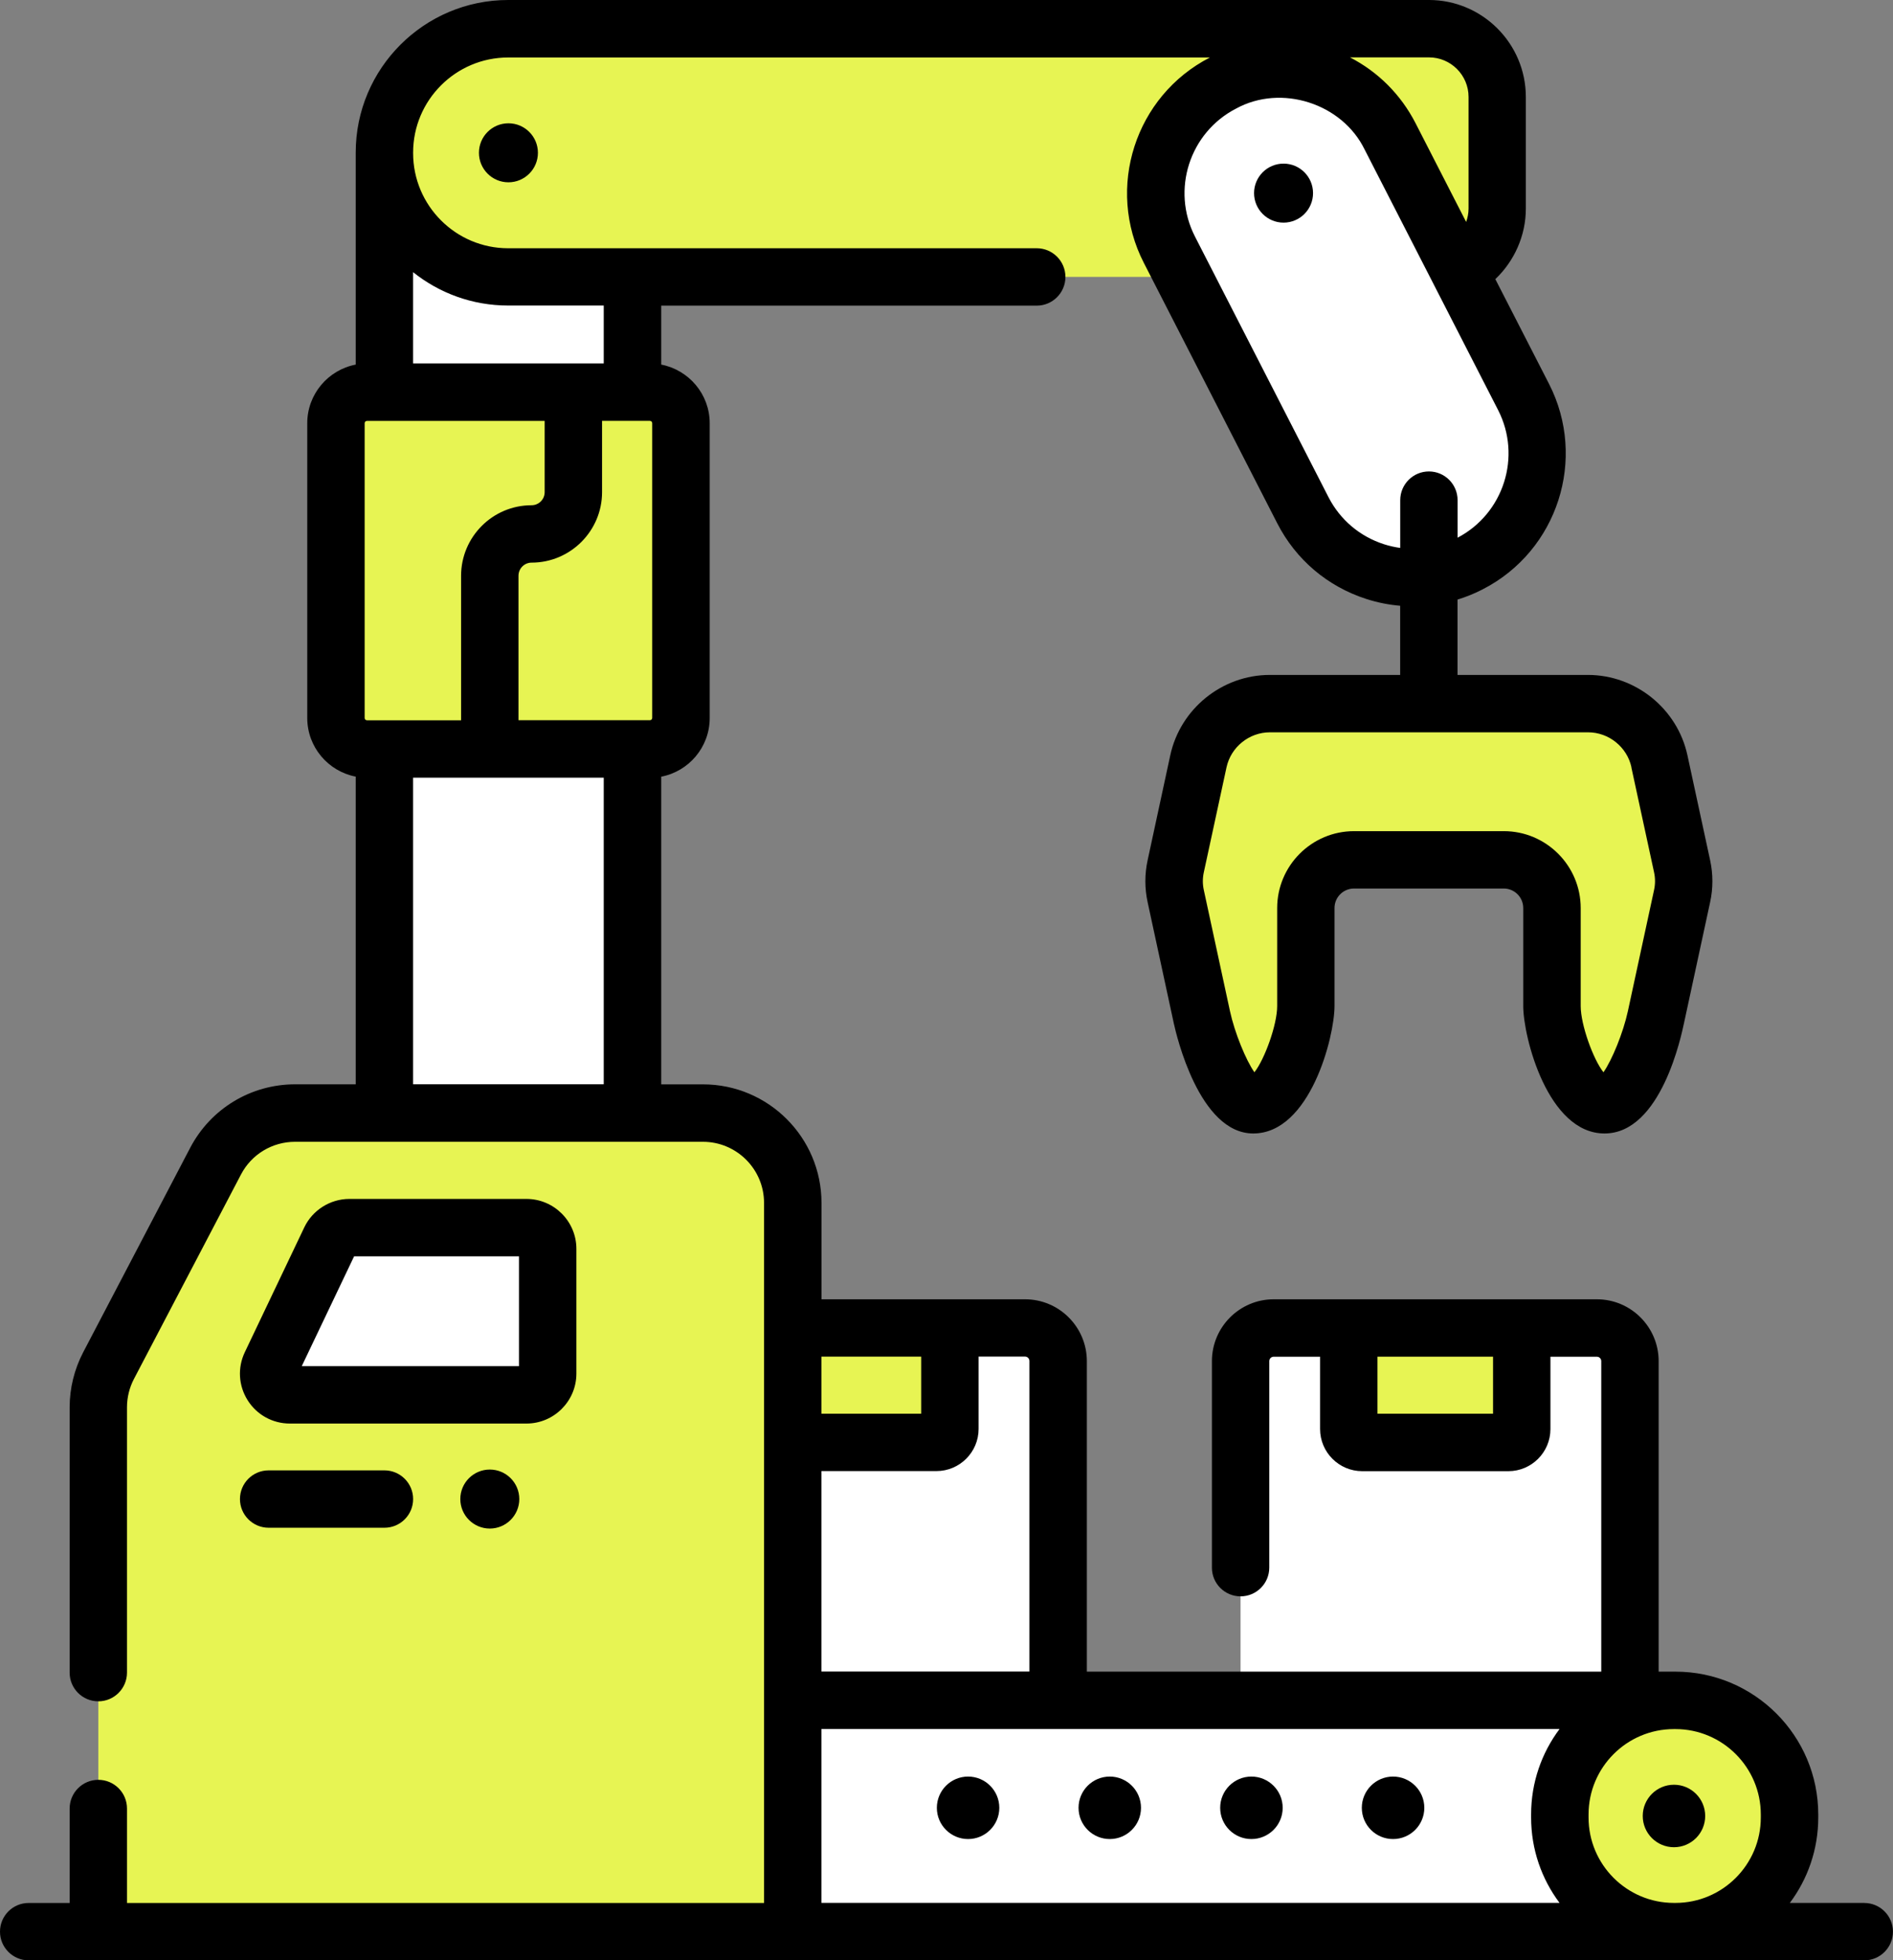
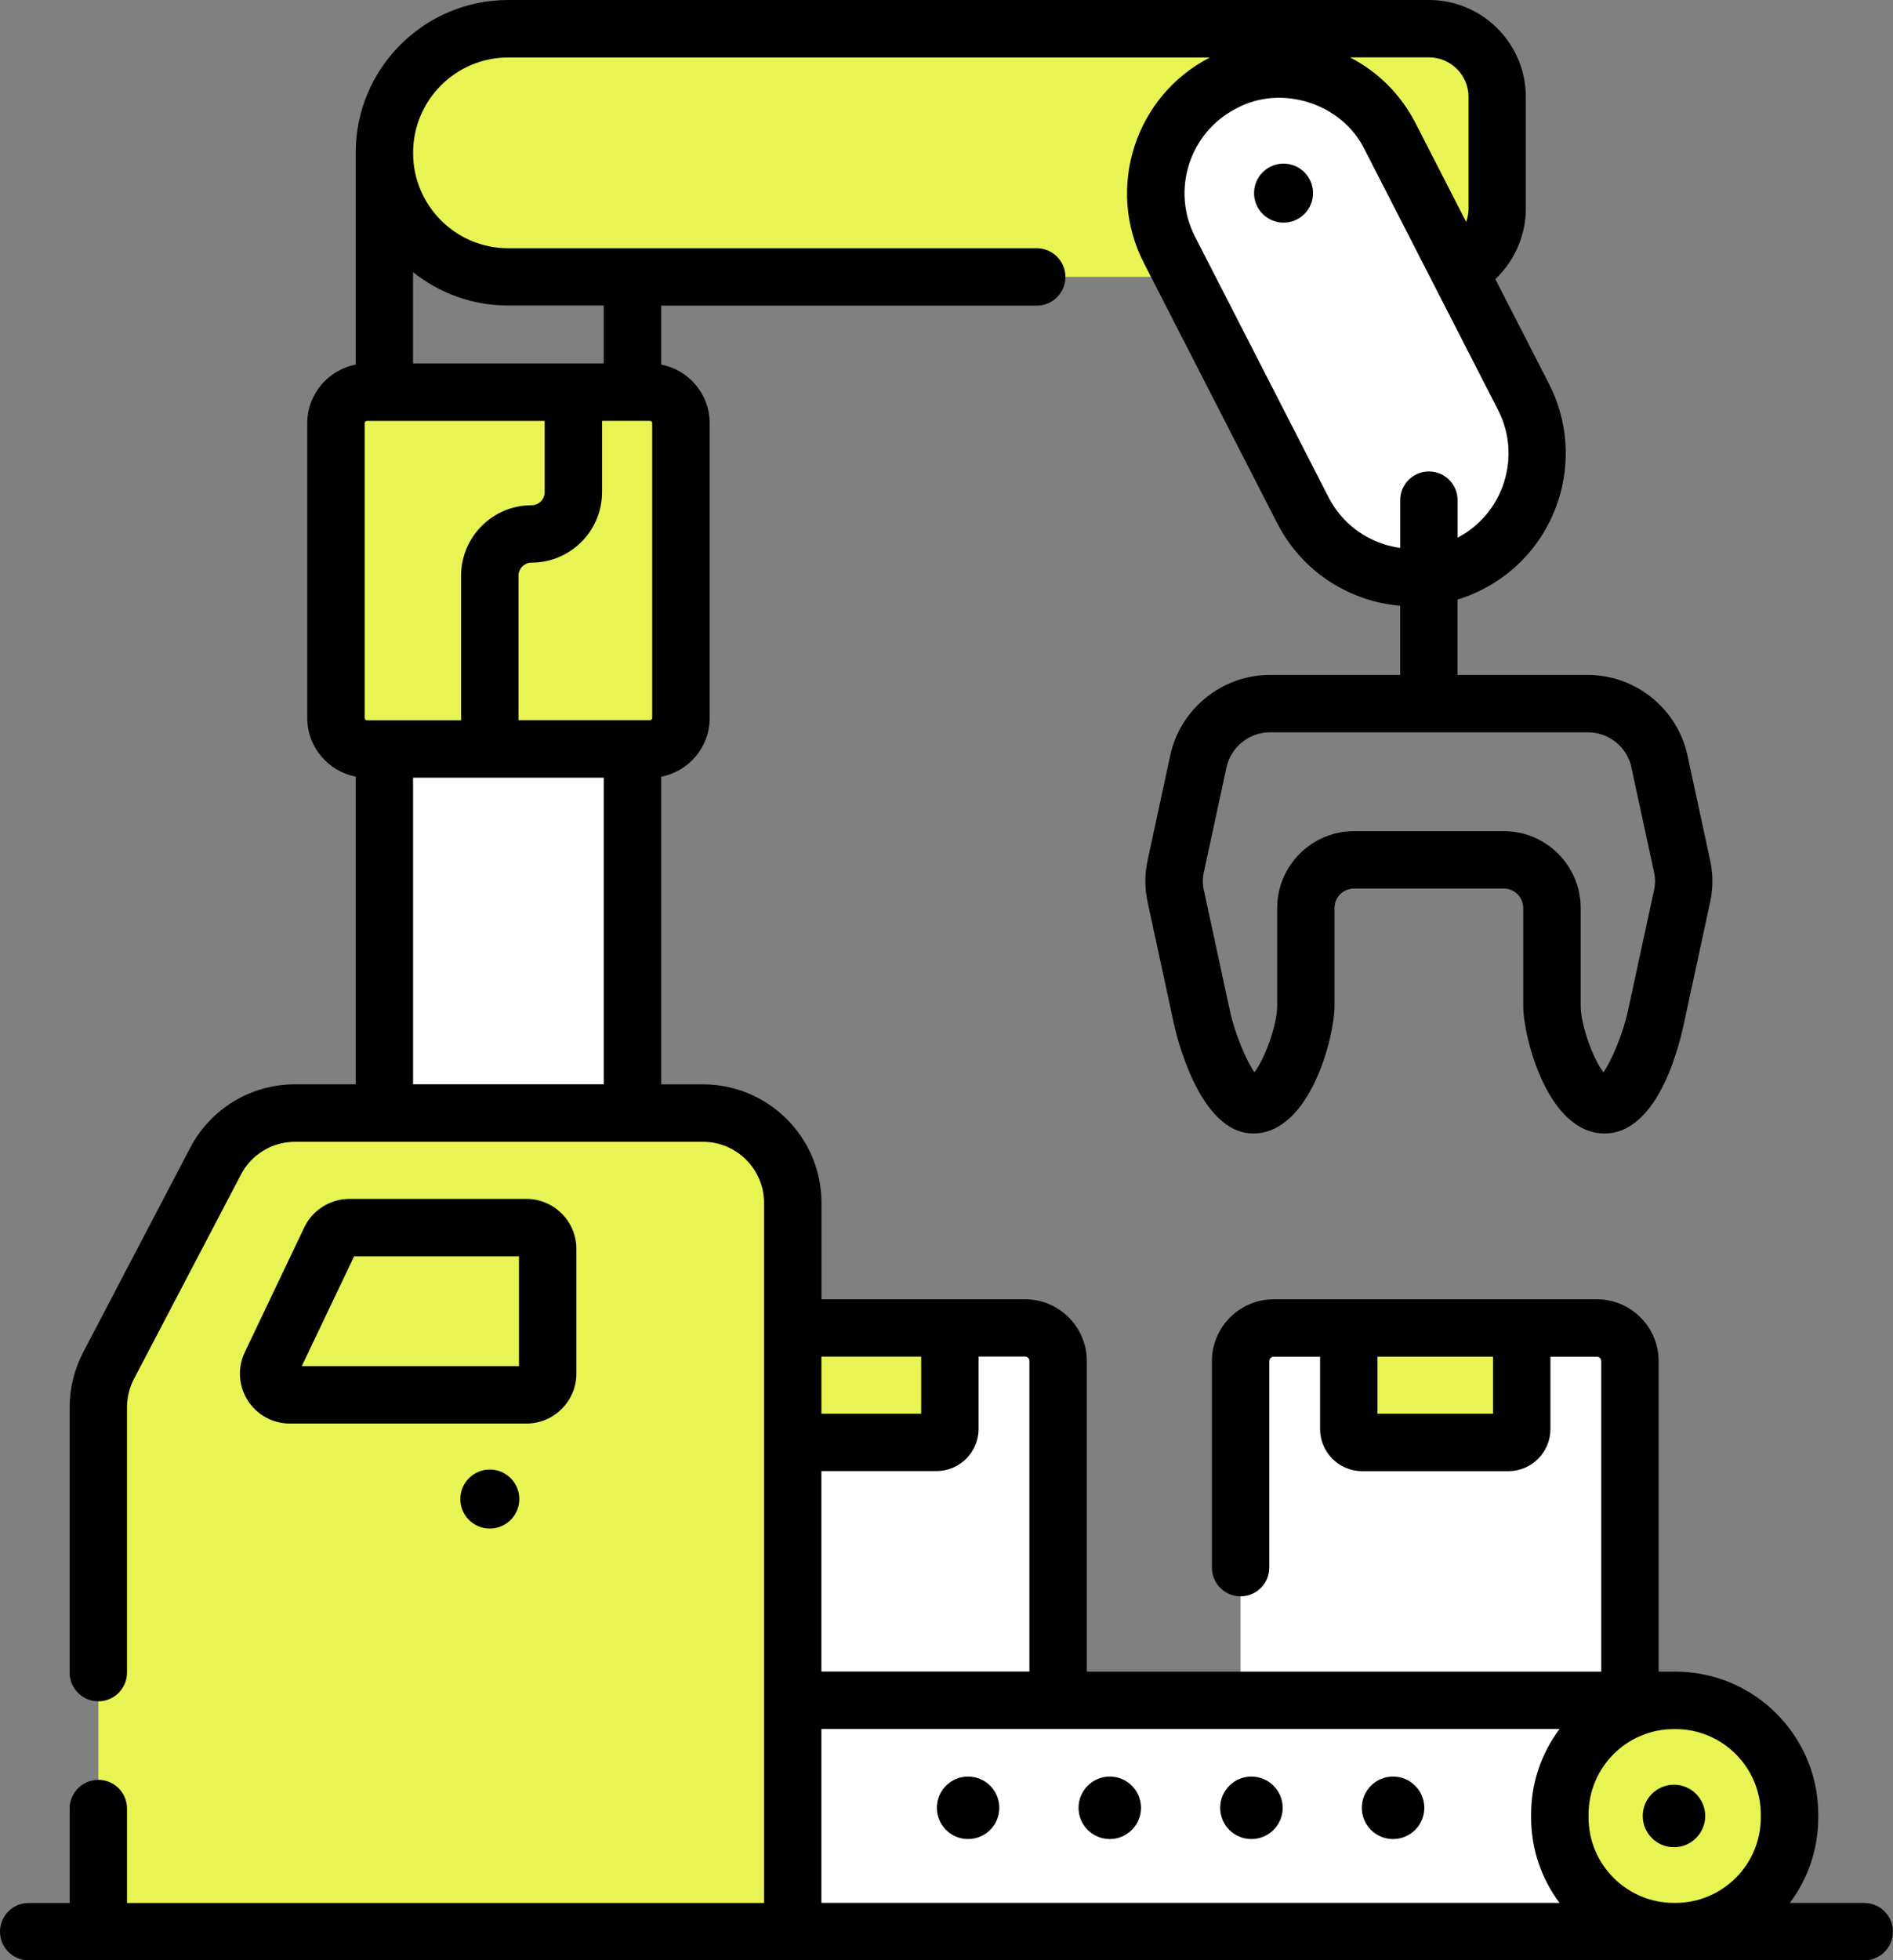
<svg xmlns="http://www.w3.org/2000/svg" id="Layer_1" viewBox="0 0 371.02 384">
  <rect x="0" y="0" width="371.02" height="384" fill="#808080" stroke="none" />
  <defs>
    <style>.cls-1{fill:#e7f453;}.cls-2{fill:#fff;}</style>
  </defs>
  <rect class="cls-2" x="75.35" y="135.35" width="48.62" height="106.87" />
  <path class="cls-2" d="m328.38,378.38H59.18c-12.35,0-22.36-10.01-22.36-22.36v-.59c0-12.35,10.01-22.36,22.36-22.36h269.21c12.35,0,22.36,10.01,22.36,22.36v.59c0,12.35-10.01,22.36-22.36,22.36h0Zm0,0" />
  <path class="cls-2" d="m207.39,266.62v66.45h-76.32v-66.45c0-3.59,2.91-6.49,6.49-6.49h63.34c3.59,0,6.49,2.91,6.49,6.49h0Zm0,0" />
  <path class="cls-1" d="m186.18,260.12v19.79c0,1.45-1.18,2.63-2.63,2.63h-31.27v-22.42h33.9Zm0,0" />
  <path class="cls-2" d="m319.46,266.62v66.45h-76.32v-66.45c0-3.59,2.91-6.49,6.49-6.49h63.34c3.58,0,6.49,2.91,6.49,6.49h0Zm0,0" />
  <path class="cls-1" d="m298.25,260.12v19.79c0,1.45-1.18,2.63-2.63,2.63h-28.64c-1.45,0-2.63-1.18-2.63-2.63v-19.79h33.9Zm0,0" />
  <path class="cls-1" d="m155.38,378.38H19.27v-102.71c0-2.84.69-5.64,2.01-8.16l20.97-40.05c3.04-5.8,9.04-9.43,15.59-9.43h79.95c9.72,0,17.59,7.88,17.59,17.59v142.75Zm0,0" />
-   <path class="cls-2" d="m123.97,83.02h-48.62V29.88c0-13.39,10.86-24.25,24.25-24.25h.1c13.4,0,24.25,10.86,24.25,24.25v53.14h0Zm0,0" />
  <path class="cls-1" d="m293.45,19v21.87c0,7.39-5.99,13.37-13.38,13.37H99.6c-13.39,0-24.25-10.86-24.25-24.25v-.11c0-13.39,10.86-24.25,24.25-24.25h180.48c7.39,0,13.38,5.98,13.38,13.37h0Zm0,0" />
  <path class="cls-2" d="m288.09,110.4l-.09.05c-11.92,6.11-26.54,1.4-32.65-10.52l-26.16-51.03c-6.11-11.92-1.4-26.54,10.52-32.65l.09-.05c11.92-6.11,26.54-1.4,32.65,10.52l26.16,51.03c6.11,11.92,1.4,26.54-10.52,32.65h0Zm0,0" />
  <path class="cls-1" d="m127.39,146.72h-55.46c-3.36,0-6.08-2.72-6.08-6.08v-57.74c0-3.36,2.72-6.07,6.08-6.07h55.46c3.36,0,6.08,2.72,6.08,6.07v57.74c0,3.36-2.72,6.08-6.08,6.08h0Zm0,0" />
-   <path class="cls-1" d="m311.24,137.82h-62.37c-6.75,0-12.57,4.71-14,11.3l-4.44,20.56c-.42,1.93-.42,3.91,0,5.84l5.13,23.73c1.02,4.75,5.22,17.15,10.07,17.15,5.69,0,10.31-13.63,10.31-19.32v-19.2c0-5.22,4.23-9.45,9.44-9.45h29.35c5.22,0,9.45,4.23,9.45,9.45v19.2c0,5.69,4.61,19.32,10.3,19.32,4.85,0,9.05-12.4,10.07-17.15l5.13-23.73c.41-1.92.41-3.91,0-5.84l-4.45-20.56c-1.43-6.59-7.25-11.3-14-11.3h0Zm0,0" />
-   <path class="cls-2" d="m103.18,273.23h-46.37c-3.06,0-5.07-3.19-3.75-5.95l11.66-24.44c.69-1.45,2.15-2.37,3.75-2.37h34.71c2.3,0,4.16,1.86,4.16,4.16v24.44c0,2.3-1.86,4.16-4.16,4.16h0Zm0,0" />
  <path class="cls-1" d="m328.38,378.38h-.3c-12.35,0-22.36-10.01-22.36-22.36v-.59c0-12.35,10.01-22.36,22.36-22.36h.3c12.35,0,22.36,10.01,22.36,22.36v.59c0,12.35-10.01,22.36-22.36,22.36h0Zm0,0" />
  <path d="m195.86,354.12c0,3.38-2.74,6.12-6.12,6.12s-6.12-2.74-6.12-6.12,2.74-6.12,6.12-6.12,6.12,2.74,6.12,6.12h0Zm0,0" />
  <path d="m223.63,354.12c0,3.38-2.74,6.12-6.12,6.12s-6.12-2.74-6.12-6.12,2.74-6.12,6.12-6.12,6.12,2.74,6.12,6.12h0Zm0,0" />
  <path d="m251.4,354.12c0,3.38-2.74,6.12-6.13,6.12s-6.12-2.74-6.12-6.12,2.74-6.12,6.12-6.12,6.13,2.74,6.13,6.12h0Zm0,0" />
  <path d="m279.16,354.12c0,3.38-2.74,6.12-6.13,6.12s-6.12-2.74-6.12-6.12,2.74-6.12,6.12-6.12,6.13,2.74,6.13,6.12h0Zm0,0" />
  <path d="m334.21,355.72c0,3.38-2.74,6.12-6.12,6.12s-6.12-2.74-6.12-6.12,2.74-6.12,6.12-6.12,6.12,2.74,6.12,6.12h0Zm0,0" />
  <path d="m365.4,372.75h-14.6c3.5-4.67,5.57-10.47,5.57-16.73v-.59c0-15.43-12.55-27.98-27.98-27.98h-3.3v-60.82c0-6.68-5.43-12.12-12.11-12.12h-63.34c-6.68,0-12.11,5.44-12.11,12.12v40.45c0,3.11,2.52,5.62,5.62,5.62s5.62-2.52,5.62-5.62v-40.45c0-.48.39-.87.86-.87h9.1v14.16c0,4.55,3.7,8.26,8.26,8.26h28.64c4.55,0,8.25-3.7,8.25-8.26v-14.16h9.1c.48,0,.86.39.86.87v60.82h-100.82v-60.82c0-6.68-5.43-12.12-12.11-12.12h-39.9v-18.88c0-12.81-10.41-23.22-23.22-23.22h-8.19v-60.27c5.4-1.03,9.5-5.79,9.5-11.49v-57.74c0-5.7-4.1-10.45-9.5-11.49v-11.55h73.6c3.1,0,5.62-2.52,5.62-5.62s-2.52-5.62-5.62-5.62h-103.6c-10.27,0-18.63-8.36-18.63-18.63v-.11c0-10.27,8.36-18.63,18.63-18.63h137.54c-14.66,7.52-20.47,25.56-12.96,40.22l26.16,51.03c3.64,7.1,9.83,12.36,17.43,14.81,2.19.71,4.42,1.15,6.66,1.34v13.55h-25.56c-9.33,0-17.53,6.62-19.5,15.74l-4.44,20.56c-.59,2.72-.59,5.49,0,8.21l5.13,23.73c.48,2.21,4.97,21.58,15.57,21.58,11.14,0,15.93-18.94,15.93-24.95v-19.21c0-2.11,1.71-3.82,3.82-3.82h29.35c2.11,0,3.82,1.71,3.82,3.82v19.21c0,6.01,4.79,24.95,15.93,24.95s15.09-19.38,15.57-21.58l5.13-23.73c.59-2.72.59-5.49,0-8.21l-4.45-20.57c-1.97-9.11-10.17-15.73-19.5-15.73h-25.56v-14.76c1.67-.51,3.3-1.17,4.88-1.98l.09-.05h0c14.66-7.52,20.47-25.56,12.96-40.23l-10.52-20.51c3.73-3.54,5.98-8.53,5.98-13.81v-21.87c0-10.47-8.52-19-19-19H99.6c-16.47,0-29.88,13.4-29.88,29.88v41.54c-5.4,1.03-9.5,5.79-9.5,11.48v57.74c0,5.7,4.1,10.45,9.5,11.49v60.27h-11.88c-8.67,0-16.55,4.77-20.57,12.45l-20.97,40.05c-1.73,3.31-2.65,7.04-2.65,10.77v51.97c0,3.11,2.52,5.62,5.62,5.62s5.62-2.52,5.62-5.62v-51.97c0-1.93.47-3.84,1.36-5.55l20.98-40.05c2.07-3.96,6.13-6.41,10.6-6.41h79.95c6.6,0,11.97,5.37,11.97,11.97v137.13H24.89v-18.5c0-3.11-2.52-5.62-5.62-5.62s-5.62,2.52-5.62,5.62v18.5H5.62c-3.11,0-5.62,2.52-5.62,5.62s2.52,5.62,5.62,5.62h359.77c3.11,0,5.62-2.52,5.62-5.62s-2.52-5.62-5.62-5.62h0Zm-72.77-95.83h-22.65v-11.17h22.65v11.17Zm27.11-126.61l4.45,20.56c.25,1.15.25,2.31,0,3.46l-5.13,23.73c-.91,4.22-3.13,9.63-4.79,11.98-2.03-2.57-4.46-9.33-4.46-12.96v-19.2c0-8.31-6.76-15.07-15.07-15.07h-29.35c-8.31,0-15.07,6.76-15.07,15.07v19.2c0,3.63-2.44,10.39-4.46,12.96-1.66-2.34-3.88-7.76-4.79-11.97l-5.13-23.73c-.25-1.15-.25-2.31,0-3.46l4.45-20.57c.86-3.97,4.43-6.86,8.5-6.86h62.37c4.07,0,7.64,2.89,8.5,6.86h0Zm-34.06-45v-7.34c0-3.11-2.52-5.62-5.62-5.62s-5.62,2.52-5.62,5.62v9.36c-1.08-.15-2.15-.39-3.21-.73-4.73-1.53-8.59-4.8-10.86-9.23l-26.16-51.03c-4.69-9.14-1.06-20.39,8.07-25.08,8.84-4.83,20.77-1.02,25.18,8.03l26.16,51.03c4.66,9.09,1.1,20.26-7.93,25h0Zm2.15-86.32v21.87c0,.92-.18,1.79-.47,2.62l-9.91-19.33c-2.88-5.62-7.36-10.08-12.86-12.91h15.49c4.27,0,7.75,3.48,7.75,7.75h0Zm-215.91,122.1c-.25,0-.45-.2-.45-.45v-57.74c0-.25.2-.45.45-.45h34.83v13.96c0,1.41-1.15,2.56-2.57,2.56-7.62,0-13.81,6.2-13.81,13.82v28.31h-18.45Zm29.7-28.31c0-1.41,1.15-2.57,2.56-2.57,7.62,0,13.82-6.2,13.82-13.81v-13.96h9.38c.25,0,.45.2.45.45v57.74c0,.25-.2.45-.45.45h-25.76v-28.31Zm-2.03-52.93h18.74v11.34h-37.37v-17.88c5.11,4.09,11.59,6.54,18.63,6.54h0Zm-18.63,92.49h37.37v60.05h-37.37v-60.05Zm120.8,114.27v60.82h-40.77v-39.27h22.55c4.55,0,8.26-3.7,8.26-8.26v-14.17h9.1c.48,0,.86.39.86.87h0Zm-21.21-.87v11.18h-19.56v-11.18h19.56Zm-19.56,72.95h144.67c-3.5,4.67-5.57,10.46-5.57,16.73v.59c0,6.27,2.07,12.06,5.57,16.73h-144.67v-34.06Zm167.09,34.06c-9.23,0-16.73-7.51-16.73-16.73v-.59c0-9.23,7.5-16.73,16.73-16.73h.3c9.23,0,16.73,7.51,16.73,16.73v.59c0,9.23-7.51,16.73-16.73,16.73h-.3Zm0,0" />
  <path d="m112.97,269.07v-24.44c0-5.39-4.39-9.78-9.79-9.78h-34.71c-3.75,0-7.22,2.19-8.83,5.57l-11.65,24.44c-1.46,3.05-1.25,6.57.55,9.43,1.8,2.86,4.9,4.56,8.27,4.56h46.37c5.39,0,9.79-4.39,9.79-9.79h0Zm-11.25-1.46h-42.58l10.26-21.51h32.32v21.51Zm0,0" />
-   <path d="m52.65,299.26h22.7c3.11,0,5.62-2.52,5.62-5.62s-2.52-5.62-5.62-5.62h-22.7c-3.11,0-5.62,2.52-5.62,5.62s2.52,5.62,5.62,5.62h0Zm0,0" />
  <path d="m101.78,293.64c0,3.19-2.59,5.78-5.78,5.78s-5.78-2.59-5.78-5.78,2.59-5.78,5.78-5.78,5.78,2.59,5.78,5.78h0Zm0,0" />
  <path d="m251.57,32.05c-3.19,0-5.78,2.59-5.78,5.78s2.59,5.78,5.78,5.78,5.78-2.59,5.78-5.78-2.59-5.78-5.78-5.78h0Zm0,0" />
-   <path d="m105.43,29.93c0,3.19-2.59,5.78-5.78,5.78s-5.78-2.59-5.78-5.78,2.59-5.78,5.78-5.78,5.78,2.59,5.78,5.78h0Zm0,0" />
</svg>